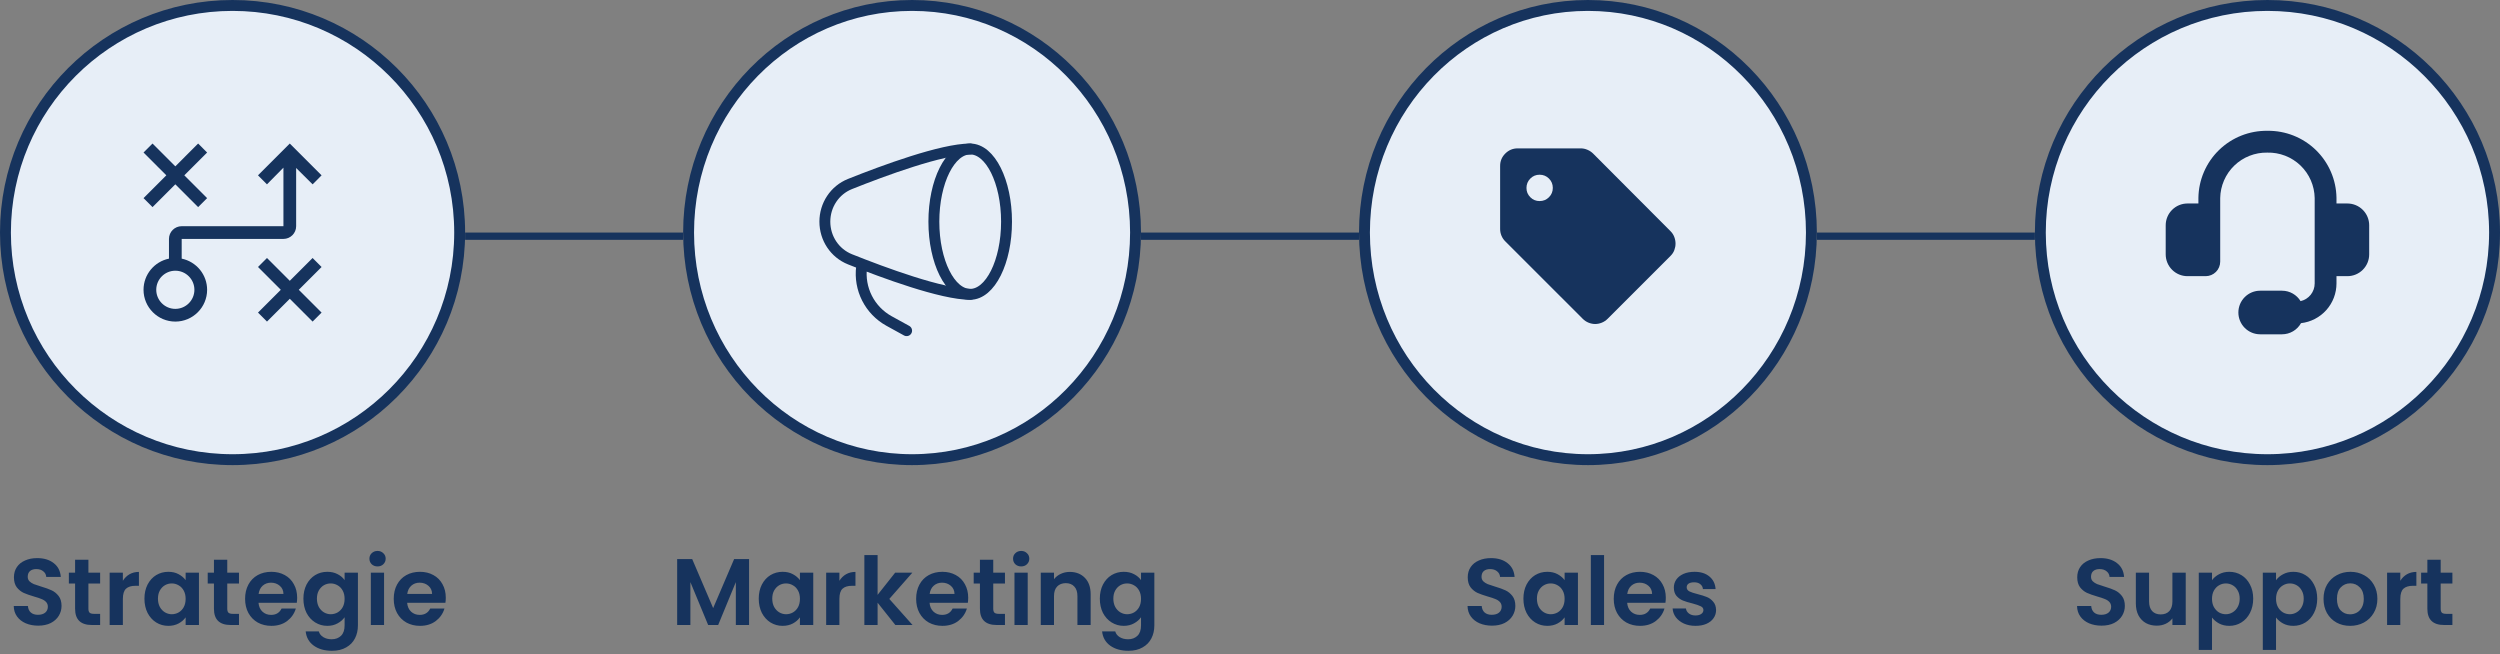
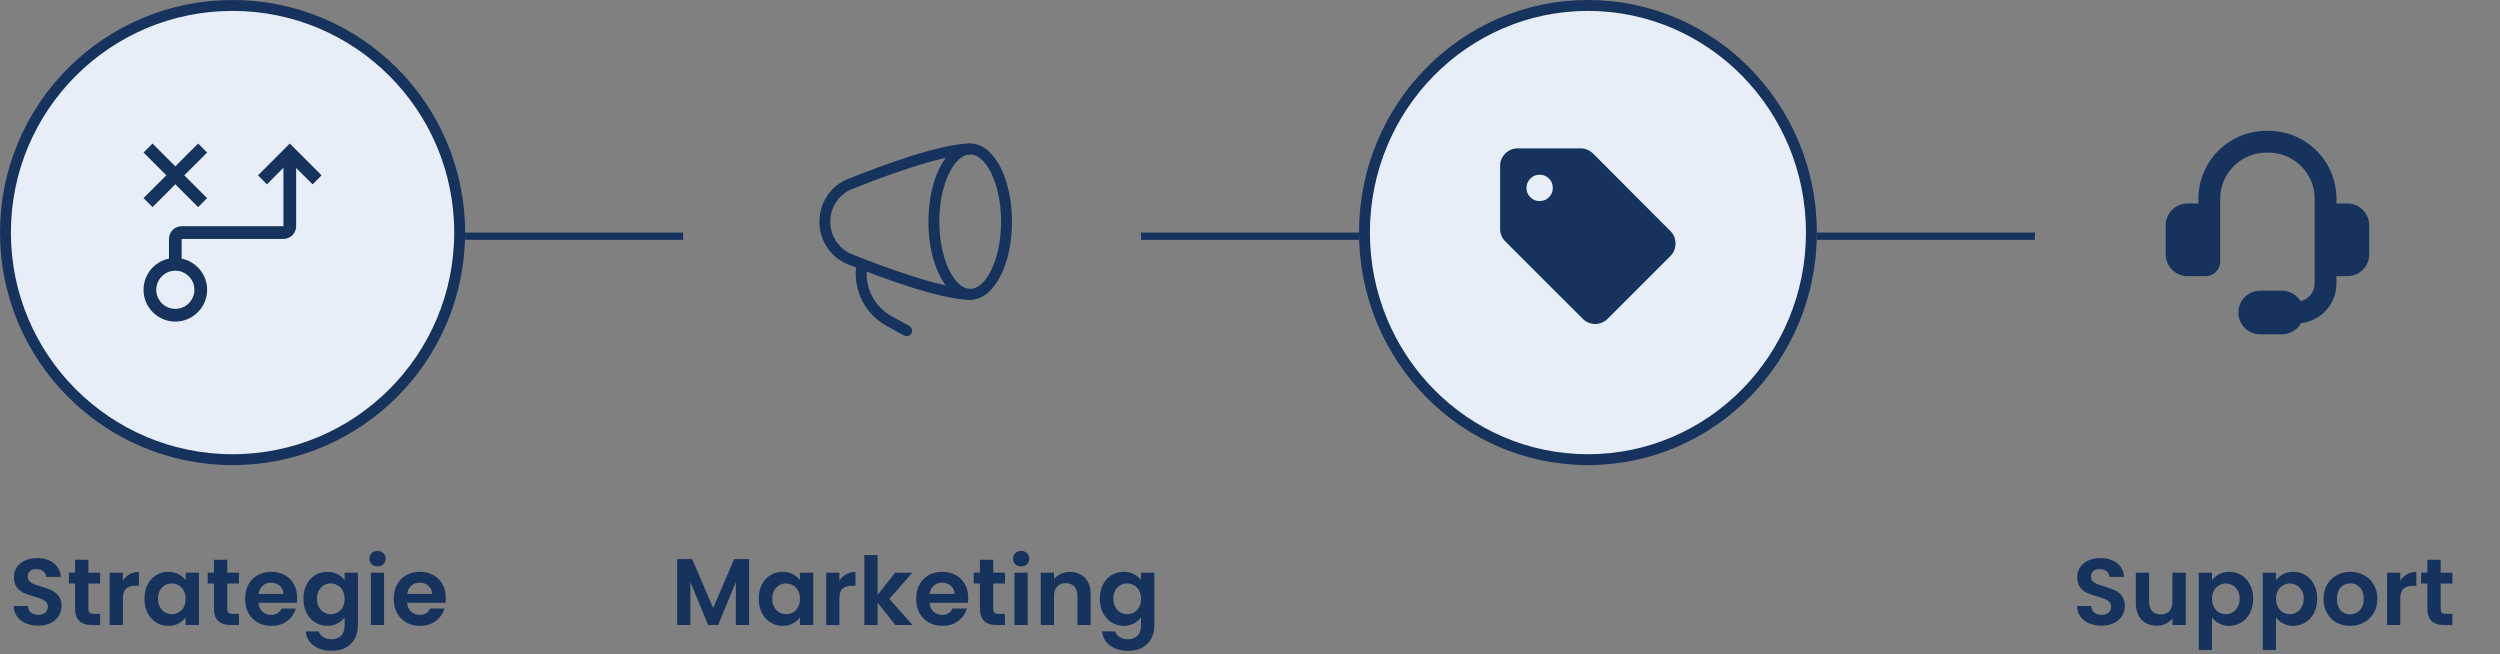
<svg xmlns="http://www.w3.org/2000/svg" width="344" height="90" viewBox="0 0 344 90" fill="none">
  <rect x="0" y="0" width="344" height="90" fill="#808080" stroke="none" />
  <path d="M5.258 86.091C4.625 86.091 4.053 85.983 3.542 85.766C3.039 85.549 2.641 85.237 2.346 84.83C2.051 84.423 1.9 83.942 1.891 83.387H3.841C3.867 83.76 3.997 84.054 4.231 84.271C4.474 84.488 4.803 84.596 5.219 84.596C5.644 84.596 5.977 84.496 6.22 84.297C6.463 84.089 6.584 83.82 6.584 83.491C6.584 83.222 6.502 83.001 6.337 82.828C6.172 82.655 5.964 82.52 5.713 82.425C5.47 82.321 5.132 82.208 4.699 82.087C4.11 81.914 3.629 81.745 3.256 81.58C2.892 81.407 2.576 81.151 2.307 80.813C2.047 80.466 1.917 80.007 1.917 79.435C1.917 78.898 2.051 78.43 2.32 78.031C2.589 77.632 2.966 77.329 3.451 77.121C3.936 76.904 4.491 76.796 5.115 76.796C6.051 76.796 6.809 77.026 7.39 77.485C7.979 77.936 8.304 78.568 8.365 79.383H6.363C6.346 79.071 6.211 78.815 5.96 78.616C5.717 78.408 5.392 78.304 4.985 78.304C4.63 78.304 4.344 78.395 4.127 78.577C3.919 78.759 3.815 79.023 3.815 79.37C3.815 79.613 3.893 79.816 4.049 79.981C4.214 80.137 4.413 80.267 4.647 80.371C4.89 80.466 5.228 80.579 5.661 80.709C6.25 80.882 6.731 81.056 7.104 81.229C7.477 81.402 7.797 81.662 8.066 82.009C8.335 82.356 8.469 82.811 8.469 83.374C8.469 83.859 8.343 84.31 8.092 84.726C7.841 85.142 7.472 85.476 6.987 85.727C6.502 85.97 5.925 86.091 5.258 86.091ZM12.166 80.293V83.777C12.166 84.02 12.222 84.197 12.335 84.31C12.456 84.414 12.656 84.466 12.933 84.466H13.778V86H12.634C11.1 86 10.333 85.255 10.333 83.764V80.293H9.475V78.798H10.333V77.017H12.166V78.798H13.778V80.293H12.166ZM16.907 79.916C17.141 79.535 17.444 79.236 17.817 79.019C18.198 78.802 18.632 78.694 19.117 78.694V80.605H18.636C18.064 80.605 17.631 80.739 17.336 81.008C17.05 81.277 16.907 81.745 16.907 82.412V86H15.087V78.798H16.907V79.916ZM19.875 82.373C19.875 81.645 20.018 80.999 20.304 80.436C20.599 79.873 20.993 79.439 21.487 79.136C21.989 78.833 22.549 78.681 23.164 78.681C23.701 78.681 24.169 78.789 24.568 79.006C24.975 79.223 25.3 79.496 25.543 79.825V78.798H27.376V86H25.543V84.947C25.309 85.285 24.984 85.567 24.568 85.792C24.16 86.009 23.688 86.117 23.151 86.117C22.544 86.117 21.989 85.961 21.487 85.649C20.993 85.337 20.599 84.899 20.304 84.336C20.018 83.764 19.875 83.11 19.875 82.373ZM25.543 82.399C25.543 81.957 25.456 81.58 25.283 81.268C25.11 80.947 24.875 80.705 24.581 80.54C24.286 80.367 23.97 80.28 23.632 80.28C23.294 80.28 22.982 80.362 22.696 80.527C22.41 80.692 22.176 80.934 21.994 81.255C21.82 81.567 21.734 81.94 21.734 82.373C21.734 82.806 21.82 83.188 21.994 83.517C22.176 83.838 22.41 84.085 22.696 84.258C22.991 84.431 23.302 84.518 23.632 84.518C23.97 84.518 24.286 84.436 24.581 84.271C24.875 84.098 25.11 83.855 25.283 83.543C25.456 83.222 25.543 82.841 25.543 82.399ZM31.272 80.293V83.777C31.272 84.02 31.329 84.197 31.441 84.31C31.563 84.414 31.762 84.466 32.039 84.466H32.884V86H31.74C30.206 86 29.439 85.255 29.439 83.764V80.293H28.581V78.798H29.439V77.017H31.272V78.798H32.884V80.293H31.272ZM40.888 82.243C40.888 82.503 40.871 82.737 40.836 82.945H35.571C35.615 83.465 35.797 83.872 36.117 84.167C36.438 84.462 36.832 84.609 37.3 84.609C37.976 84.609 38.457 84.319 38.743 83.738H40.706C40.498 84.431 40.1 85.003 39.51 85.454C38.921 85.896 38.197 86.117 37.339 86.117C36.646 86.117 36.022 85.965 35.467 85.662C34.921 85.35 34.492 84.912 34.18 84.349C33.877 83.786 33.725 83.136 33.725 82.399C33.725 81.654 33.877 80.999 34.18 80.436C34.484 79.873 34.908 79.439 35.454 79.136C36 78.833 36.629 78.681 37.339 78.681C38.024 78.681 38.635 78.828 39.172 79.123C39.718 79.418 40.139 79.838 40.433 80.384C40.737 80.921 40.888 81.541 40.888 82.243ZM39.003 81.723C38.995 81.255 38.826 80.882 38.496 80.605C38.167 80.319 37.764 80.176 37.287 80.176C36.837 80.176 36.455 80.315 36.143 80.592C35.84 80.861 35.654 81.238 35.584 81.723H39.003ZM45.038 78.681C45.575 78.681 46.047 78.789 46.455 79.006C46.862 79.214 47.183 79.487 47.417 79.825V78.798H49.25V86.052C49.25 86.719 49.115 87.313 48.847 87.833C48.578 88.362 48.175 88.778 47.638 89.081C47.1 89.393 46.45 89.549 45.688 89.549C44.665 89.549 43.825 89.311 43.166 88.834C42.516 88.357 42.148 87.707 42.061 86.884H43.868C43.963 87.213 44.167 87.473 44.479 87.664C44.8 87.863 45.185 87.963 45.636 87.963C46.164 87.963 46.593 87.803 46.923 87.482C47.252 87.17 47.417 86.693 47.417 86.052V84.934C47.183 85.272 46.858 85.554 46.442 85.779C46.035 86.004 45.566 86.117 45.038 86.117C44.431 86.117 43.877 85.961 43.374 85.649C42.871 85.337 42.472 84.899 42.178 84.336C41.892 83.764 41.749 83.11 41.749 82.373C41.749 81.645 41.892 80.999 42.178 80.436C42.472 79.873 42.867 79.439 43.361 79.136C43.864 78.833 44.422 78.681 45.038 78.681ZM47.417 82.399C47.417 81.957 47.33 81.58 47.157 81.268C46.983 80.947 46.749 80.705 46.455 80.54C46.16 80.367 45.844 80.28 45.506 80.28C45.168 80.28 44.856 80.362 44.57 80.527C44.284 80.692 44.05 80.934 43.868 81.255C43.694 81.567 43.608 81.94 43.608 82.373C43.608 82.806 43.694 83.188 43.868 83.517C44.05 83.838 44.284 84.085 44.57 84.258C44.864 84.431 45.176 84.518 45.506 84.518C45.844 84.518 46.16 84.436 46.455 84.271C46.749 84.098 46.983 83.855 47.157 83.543C47.33 83.222 47.417 82.841 47.417 82.399ZM51.95 77.94C51.63 77.94 51.361 77.84 51.144 77.641C50.936 77.433 50.832 77.177 50.832 76.874C50.832 76.571 50.936 76.319 51.144 76.12C51.361 75.912 51.63 75.808 51.95 75.808C52.271 75.808 52.535 75.912 52.743 76.12C52.96 76.319 53.068 76.571 53.068 76.874C53.068 77.177 52.96 77.433 52.743 77.641C52.535 77.84 52.271 77.94 51.95 77.94ZM52.847 78.798V86H51.027V78.798H52.847ZM61.34 82.243C61.34 82.503 61.323 82.737 61.288 82.945H56.023C56.067 83.465 56.249 83.872 56.569 84.167C56.89 84.462 57.285 84.609 57.752 84.609C58.428 84.609 58.91 84.319 59.196 83.738H61.158C60.95 84.431 60.552 85.003 59.962 85.454C59.373 85.896 58.65 86.117 57.791 86.117C57.098 86.117 56.474 85.965 55.919 85.662C55.373 85.35 54.944 84.912 54.633 84.349C54.329 83.786 54.178 83.136 54.178 82.399C54.178 81.654 54.329 80.999 54.633 80.436C54.936 79.873 55.361 79.439 55.907 79.136C56.453 78.833 57.081 78.681 57.791 78.681C58.476 78.681 59.087 78.828 59.624 79.123C60.17 79.418 60.591 79.838 60.886 80.384C61.189 80.921 61.34 81.541 61.34 82.243ZM59.456 81.723C59.447 81.255 59.278 80.882 58.949 80.605C58.619 80.319 58.216 80.176 57.739 80.176C57.289 80.176 56.907 80.315 56.596 80.592C56.292 80.861 56.106 81.238 56.036 81.723H59.456Z" fill="#16335D" />
  <path d="M103.071 76.926V86H101.251V80.098L98.82 86H97.442L94.998 80.098V86H93.178V76.926H95.245L98.131 83.673L101.017 76.926H103.071ZM104.403 82.373C104.403 81.645 104.546 80.999 104.832 80.436C105.126 79.873 105.521 79.439 106.015 79.136C106.517 78.833 107.076 78.681 107.692 78.681C108.229 78.681 108.697 78.789 109.096 79.006C109.503 79.223 109.828 79.496 110.071 79.825V78.798H111.904V86H110.071V84.947C109.837 85.285 109.512 85.567 109.096 85.792C108.688 86.009 108.216 86.117 107.679 86.117C107.072 86.117 106.517 85.961 106.015 85.649C105.521 85.337 105.126 84.899 104.832 84.336C104.546 83.764 104.403 83.11 104.403 82.373ZM110.071 82.399C110.071 81.957 109.984 81.58 109.811 81.268C109.637 80.947 109.403 80.705 109.109 80.54C108.814 80.367 108.498 80.28 108.16 80.28C107.822 80.28 107.51 80.362 107.224 80.527C106.938 80.692 106.704 80.934 106.522 81.255C106.348 81.567 106.262 81.94 106.262 82.373C106.262 82.806 106.348 83.188 106.522 83.517C106.704 83.838 106.938 84.085 107.224 84.258C107.518 84.431 107.83 84.518 108.16 84.518C108.498 84.518 108.814 84.436 109.109 84.271C109.403 84.098 109.637 83.855 109.811 83.543C109.984 83.222 110.071 82.841 110.071 82.399ZM115.501 79.916C115.735 79.535 116.039 79.236 116.411 79.019C116.793 78.802 117.226 78.694 117.711 78.694V80.605H117.23C116.658 80.605 116.225 80.739 115.93 81.008C115.644 81.277 115.501 81.745 115.501 82.412V86H113.681V78.798H115.501V79.916ZM123.201 86L120.757 82.932V86H118.937V76.38H120.757V81.853L123.175 78.798H125.541L122.369 82.412L125.567 86H123.201ZM133.224 82.243C133.224 82.503 133.207 82.737 133.172 82.945H127.907C127.95 83.465 128.132 83.872 128.453 84.167C128.774 84.462 129.168 84.609 129.636 84.609C130.312 84.609 130.793 84.319 131.079 83.738H133.042C132.834 84.431 132.435 85.003 131.846 85.454C131.257 85.896 130.533 86.117 129.675 86.117C128.982 86.117 128.358 85.965 127.803 85.662C127.257 85.35 126.828 84.912 126.516 84.349C126.213 83.786 126.061 83.136 126.061 82.399C126.061 81.654 126.213 80.999 126.516 80.436C126.819 79.873 127.244 79.439 127.79 79.136C128.336 78.833 128.964 78.681 129.675 78.681C130.36 78.681 130.971 78.828 131.508 79.123C132.054 79.418 132.474 79.838 132.769 80.384C133.072 80.921 133.224 81.541 133.224 82.243ZM131.339 81.723C131.33 81.255 131.161 80.882 130.832 80.605C130.503 80.319 130.1 80.176 129.623 80.176C129.172 80.176 128.791 80.315 128.479 80.592C128.176 80.861 127.989 81.238 127.92 81.723H131.339ZM136.671 80.293V83.777C136.671 84.02 136.728 84.197 136.84 84.31C136.962 84.414 137.161 84.466 137.438 84.466H138.283V86H137.139C135.605 86 134.838 85.255 134.838 83.764V80.293H133.98V78.798H134.838V77.017H136.671V78.798H138.283V80.293H136.671ZM140.515 77.94C140.195 77.94 139.926 77.84 139.709 77.641C139.501 77.433 139.397 77.177 139.397 76.874C139.397 76.571 139.501 76.319 139.709 76.12C139.926 75.912 140.195 75.808 140.515 75.808C140.836 75.808 141.1 75.912 141.308 76.12C141.525 76.319 141.633 76.571 141.633 76.874C141.633 77.177 141.525 77.433 141.308 77.641C141.1 77.84 140.836 77.94 140.515 77.94ZM141.412 78.798V86H139.592V78.798H141.412ZM147.201 78.694C148.059 78.694 148.753 78.967 149.281 79.513C149.81 80.05 150.074 80.804 150.074 81.775V86H148.254V82.022C148.254 81.45 148.111 81.012 147.825 80.709C147.539 80.397 147.149 80.241 146.655 80.241C146.153 80.241 145.754 80.397 145.459 80.709C145.173 81.012 145.03 81.45 145.03 82.022V86H143.21V78.798H145.03V79.695C145.273 79.383 145.581 79.14 145.953 78.967C146.335 78.785 146.751 78.694 147.201 78.694ZM154.626 78.681C155.164 78.681 155.636 78.789 156.043 79.006C156.451 79.214 156.771 79.487 157.005 79.825V78.798H158.838V86.052C158.838 86.719 158.704 87.313 158.435 87.833C158.167 88.362 157.764 88.778 157.226 89.081C156.689 89.393 156.039 89.549 155.276 89.549C154.254 89.549 153.413 89.311 152.754 88.834C152.104 88.357 151.736 87.707 151.649 86.884H153.456C153.552 87.213 153.755 87.473 154.067 87.664C154.388 87.863 154.774 87.963 155.224 87.963C155.753 87.963 156.182 87.803 156.511 87.482C156.841 87.17 157.005 86.693 157.005 86.052V84.934C156.771 85.272 156.446 85.554 156.03 85.779C155.623 86.004 155.155 86.117 154.626 86.117C154.02 86.117 153.465 85.961 152.962 85.649C152.46 85.337 152.061 84.899 151.766 84.336C151.48 83.764 151.337 83.11 151.337 82.373C151.337 81.645 151.48 80.999 151.766 80.436C152.061 79.873 152.455 79.439 152.949 79.136C153.452 78.833 154.011 78.681 154.626 78.681ZM157.005 82.399C157.005 81.957 156.919 81.58 156.745 81.268C156.572 80.947 156.338 80.705 156.043 80.54C155.749 80.367 155.432 80.28 155.094 80.28C154.756 80.28 154.444 80.362 154.158 80.527C153.872 80.692 153.638 80.934 153.456 81.255C153.283 81.567 153.196 81.94 153.196 82.373C153.196 82.806 153.283 83.188 153.456 83.517C153.638 83.838 153.872 84.085 154.158 84.258C154.453 84.431 154.765 84.518 155.094 84.518C155.432 84.518 155.749 84.436 156.043 84.271C156.338 84.098 156.572 83.855 156.745 83.543C156.919 83.222 157.005 82.841 157.005 82.399Z" fill="#16335D" />
-   <path d="M205.301 86.091C204.668 86.091 204.096 85.983 203.585 85.766C203.082 85.549 202.684 85.237 202.389 84.83C202.094 84.423 201.943 83.942 201.934 83.387H203.884C203.91 83.76 204.04 84.054 204.274 84.271C204.517 84.488 204.846 84.596 205.262 84.596C205.687 84.596 206.02 84.496 206.263 84.297C206.506 84.089 206.627 83.82 206.627 83.491C206.627 83.222 206.545 83.001 206.38 82.828C206.215 82.655 206.007 82.52 205.756 82.425C205.513 82.321 205.175 82.208 204.742 82.087C204.153 81.914 203.672 81.745 203.299 81.58C202.935 81.407 202.619 81.151 202.35 80.813C202.09 80.466 201.96 80.007 201.96 79.435C201.96 78.898 202.094 78.43 202.363 78.031C202.632 77.632 203.009 77.329 203.494 77.121C203.979 76.904 204.534 76.796 205.158 76.796C206.094 76.796 206.852 77.026 207.433 77.485C208.022 77.936 208.347 78.568 208.408 79.383H206.406C206.389 79.071 206.254 78.815 206.003 78.616C205.76 78.408 205.435 78.304 205.028 78.304C204.673 78.304 204.387 78.395 204.17 78.577C203.962 78.759 203.858 79.023 203.858 79.37C203.858 79.613 203.936 79.816 204.092 79.981C204.257 80.137 204.456 80.267 204.69 80.371C204.933 80.466 205.271 80.579 205.704 80.709C206.293 80.882 206.774 81.056 207.147 81.229C207.52 81.402 207.84 81.662 208.109 82.009C208.378 82.356 208.512 82.811 208.512 83.374C208.512 83.859 208.386 84.31 208.135 84.726C207.884 85.142 207.515 85.476 207.03 85.727C206.545 85.97 205.968 86.091 205.301 86.091ZM209.622 82.373C209.622 81.645 209.765 80.999 210.051 80.436C210.346 79.873 210.74 79.439 211.234 79.136C211.737 78.833 212.296 78.681 212.911 78.681C213.448 78.681 213.916 78.789 214.315 79.006C214.722 79.223 215.047 79.496 215.29 79.825V78.798H217.123V86H215.29V84.947C215.056 85.285 214.731 85.567 214.315 85.792C213.908 86.009 213.435 86.117 212.898 86.117C212.291 86.117 211.737 85.961 211.234 85.649C210.74 85.337 210.346 84.899 210.051 84.336C209.765 83.764 209.622 83.11 209.622 82.373ZM215.29 82.399C215.29 81.957 215.203 81.58 215.03 81.268C214.857 80.947 214.623 80.705 214.328 80.54C214.033 80.367 213.717 80.28 213.379 80.28C213.041 80.28 212.729 80.362 212.443 80.527C212.157 80.692 211.923 80.934 211.741 81.255C211.568 81.567 211.481 81.94 211.481 82.373C211.481 82.806 211.568 83.188 211.741 83.517C211.923 83.838 212.157 84.085 212.443 84.258C212.738 84.431 213.05 84.518 213.379 84.518C213.717 84.518 214.033 84.436 214.328 84.271C214.623 84.098 214.857 83.855 215.03 83.543C215.203 83.222 215.29 82.841 215.29 82.399ZM220.72 76.38V86H218.9V76.38H220.72ZM229.214 82.243C229.214 82.503 229.196 82.737 229.162 82.945H223.897C223.94 83.465 224.122 83.872 224.443 84.167C224.763 84.462 225.158 84.609 225.626 84.609C226.302 84.609 226.783 84.319 227.069 83.738H229.032C228.824 84.431 228.425 85.003 227.836 85.454C227.246 85.896 226.523 86.117 225.665 86.117C224.971 86.117 224.347 85.965 223.793 85.662C223.247 85.35 222.818 84.912 222.506 84.349C222.202 83.786 222.051 83.136 222.051 82.399C222.051 81.654 222.202 80.999 222.506 80.436C222.809 79.873 223.234 79.439 223.78 79.136C224.326 78.833 224.954 78.681 225.665 78.681C226.349 78.681 226.96 78.828 227.498 79.123C228.044 79.418 228.464 79.838 228.759 80.384C229.062 80.921 229.214 81.541 229.214 82.243ZM227.329 81.723C227.32 81.255 227.151 80.882 226.822 80.605C226.492 80.319 226.089 80.176 225.613 80.176C225.162 80.176 224.781 80.315 224.469 80.592C224.165 80.861 223.979 81.238 223.91 81.723H227.329ZM233.298 86.117C232.709 86.117 232.18 86.013 231.712 85.805C231.244 85.588 230.871 85.298 230.594 84.934C230.325 84.57 230.178 84.167 230.152 83.725H231.985C232.02 84.002 232.154 84.232 232.388 84.414C232.631 84.596 232.93 84.687 233.285 84.687C233.632 84.687 233.9 84.618 234.091 84.479C234.29 84.34 234.39 84.163 234.39 83.946C234.39 83.712 234.269 83.539 234.026 83.426C233.792 83.305 233.415 83.175 232.895 83.036C232.358 82.906 231.916 82.772 231.569 82.633C231.231 82.494 230.936 82.282 230.685 81.996C230.442 81.71 230.321 81.324 230.321 80.839C230.321 80.44 230.434 80.076 230.659 79.747C230.893 79.418 231.222 79.158 231.647 78.967C232.08 78.776 232.587 78.681 233.168 78.681C234.026 78.681 234.711 78.898 235.222 79.331C235.733 79.756 236.015 80.332 236.067 81.06H234.325C234.299 80.774 234.178 80.549 233.961 80.384C233.753 80.211 233.471 80.124 233.116 80.124C232.787 80.124 232.531 80.185 232.349 80.306C232.176 80.427 232.089 80.596 232.089 80.813C232.089 81.056 232.21 81.242 232.453 81.372C232.696 81.493 233.073 81.619 233.584 81.749C234.104 81.879 234.533 82.013 234.871 82.152C235.209 82.291 235.499 82.507 235.742 82.802C235.993 83.088 236.123 83.469 236.132 83.946C236.132 84.362 236.015 84.735 235.781 85.064C235.556 85.393 235.226 85.653 234.793 85.844C234.368 86.026 233.87 86.117 233.298 86.117Z" fill="#16335D" />
  <path d="M289.168 86.091C288.536 86.091 287.964 85.983 287.452 85.766C286.95 85.549 286.551 85.237 286.256 84.83C285.962 84.423 285.81 83.942 285.801 83.387H287.751C287.777 83.76 287.907 84.054 288.141 84.271C288.384 84.488 288.713 84.596 289.129 84.596C289.554 84.596 289.888 84.496 290.13 84.297C290.373 84.089 290.494 83.82 290.494 83.491C290.494 83.222 290.412 83.001 290.247 82.828C290.083 82.655 289.875 82.52 289.623 82.425C289.381 82.321 289.043 82.208 288.609 82.087C288.02 81.914 287.539 81.745 287.166 81.58C286.802 81.407 286.486 81.151 286.217 80.813C285.957 80.466 285.827 80.007 285.827 79.435C285.827 78.898 285.962 78.43 286.23 78.031C286.499 77.632 286.876 77.329 287.361 77.121C287.847 76.904 288.401 76.796 289.025 76.796C289.961 76.796 290.72 77.026 291.3 77.485C291.89 77.936 292.215 78.568 292.275 79.383H290.273C290.256 79.071 290.122 78.815 289.87 78.616C289.628 78.408 289.303 78.304 288.895 78.304C288.54 78.304 288.254 78.395 288.037 78.577C287.829 78.759 287.725 79.023 287.725 79.37C287.725 79.613 287.803 79.816 287.959 79.981C288.124 80.137 288.323 80.267 288.557 80.371C288.8 80.466 289.138 80.579 289.571 80.709C290.161 80.882 290.642 81.056 291.014 81.229C291.387 81.402 291.708 81.662 291.976 82.009C292.245 82.356 292.379 82.811 292.379 83.374C292.379 83.859 292.254 84.31 292.002 84.726C291.751 85.142 291.383 85.476 290.897 85.727C290.412 85.97 289.836 86.091 289.168 86.091ZM300.756 78.798V86H298.923V85.09C298.689 85.402 298.381 85.649 298 85.831C297.627 86.004 297.22 86.091 296.778 86.091C296.215 86.091 295.716 85.974 295.283 85.74C294.85 85.497 294.507 85.146 294.256 84.687C294.013 84.219 293.892 83.664 293.892 83.023V78.798H295.712V82.763C295.712 83.335 295.855 83.777 296.141 84.089C296.427 84.392 296.817 84.544 297.311 84.544C297.814 84.544 298.208 84.392 298.494 84.089C298.78 83.777 298.923 83.335 298.923 82.763V78.798H300.756ZM304.372 79.838C304.606 79.509 304.926 79.236 305.334 79.019C305.75 78.794 306.222 78.681 306.751 78.681C307.366 78.681 307.921 78.833 308.415 79.136C308.917 79.439 309.312 79.873 309.598 80.436C309.892 80.991 310.04 81.636 310.04 82.373C310.04 83.11 309.892 83.764 309.598 84.336C309.312 84.899 308.917 85.337 308.415 85.649C307.921 85.961 307.366 86.117 306.751 86.117C306.222 86.117 305.754 86.009 305.347 85.792C304.948 85.575 304.623 85.302 304.372 84.973V89.432H302.552V78.798H304.372V79.838ZM308.181 82.373C308.181 81.94 308.09 81.567 307.908 81.255C307.734 80.934 307.5 80.692 307.206 80.527C306.92 80.362 306.608 80.28 306.27 80.28C305.94 80.28 305.628 80.367 305.334 80.54C305.048 80.705 304.814 80.947 304.632 81.268C304.458 81.589 304.372 81.966 304.372 82.399C304.372 82.832 304.458 83.209 304.632 83.53C304.814 83.851 305.048 84.098 305.334 84.271C305.628 84.436 305.94 84.518 306.27 84.518C306.608 84.518 306.92 84.431 307.206 84.258C307.5 84.085 307.734 83.838 307.908 83.517C308.09 83.196 308.181 82.815 308.181 82.373ZM313.182 79.838C313.416 79.509 313.737 79.236 314.144 79.019C314.56 78.794 315.033 78.681 315.561 78.681C316.177 78.681 316.731 78.833 317.225 79.136C317.728 79.439 318.122 79.873 318.408 80.436C318.703 80.991 318.85 81.636 318.85 82.373C318.85 83.11 318.703 83.764 318.408 84.336C318.122 84.899 317.728 85.337 317.225 85.649C316.731 85.961 316.177 86.117 315.561 86.117C315.033 86.117 314.565 86.009 314.157 85.792C313.759 85.575 313.434 85.302 313.182 84.973V89.432H311.362V78.798H313.182V79.838ZM316.991 82.373C316.991 81.94 316.9 81.567 316.718 81.255C316.545 80.934 316.311 80.692 316.016 80.527C315.73 80.362 315.418 80.28 315.08 80.28C314.751 80.28 314.439 80.367 314.144 80.54C313.858 80.705 313.624 80.947 313.442 81.268C313.269 81.589 313.182 81.966 313.182 82.399C313.182 82.832 313.269 83.209 313.442 83.53C313.624 83.851 313.858 84.098 314.144 84.271C314.439 84.436 314.751 84.518 315.08 84.518C315.418 84.518 315.73 84.431 316.016 84.258C316.311 84.085 316.545 83.838 316.718 83.517C316.9 83.196 316.991 82.815 316.991 82.373ZM323.371 86.117C322.678 86.117 322.054 85.965 321.499 85.662C320.944 85.35 320.507 84.912 320.186 84.349C319.874 83.786 319.718 83.136 319.718 82.399C319.718 81.662 319.878 81.012 320.199 80.449C320.528 79.886 320.975 79.452 321.538 79.149C322.101 78.837 322.73 78.681 323.423 78.681C324.116 78.681 324.745 78.837 325.308 79.149C325.871 79.452 326.313 79.886 326.634 80.449C326.963 81.012 327.128 81.662 327.128 82.399C327.128 83.136 326.959 83.786 326.621 84.349C326.292 84.912 325.841 85.35 325.269 85.662C324.706 85.965 324.073 86.117 323.371 86.117ZM323.371 84.531C323.7 84.531 324.008 84.453 324.294 84.297C324.589 84.132 324.823 83.89 324.996 83.569C325.169 83.248 325.256 82.858 325.256 82.399C325.256 81.714 325.074 81.19 324.71 80.826C324.355 80.453 323.917 80.267 323.397 80.267C322.877 80.267 322.439 80.453 322.084 80.826C321.737 81.19 321.564 81.714 321.564 82.399C321.564 83.084 321.733 83.612 322.071 83.985C322.418 84.349 322.851 84.531 323.371 84.531ZM330.283 79.916C330.517 79.535 330.82 79.236 331.193 79.019C331.574 78.802 332.008 78.694 332.493 78.694V80.605H332.012C331.44 80.605 331.007 80.739 330.712 81.008C330.426 81.277 330.283 81.745 330.283 82.412V86H328.463V78.798H330.283V79.916ZM335.838 80.293V83.777C335.838 84.02 335.894 84.197 336.007 84.31C336.128 84.414 336.327 84.466 336.605 84.466H337.45V86H336.306C334.772 86 334.005 85.255 334.005 83.764V80.293H333.147V78.798H334.005V77.017H335.838V78.798H337.45V80.293H335.838Z" fill="#16335D" />
  <circle cx="32" cy="32" r="31.25" fill="#E7EEF7" stroke="#16335D" stroke-width="1.5" />
-   <path d="M125.5 0.75C142.472 0.75 156.25 14.73 156.25 32C156.25 49.27 142.472 63.25 125.5 63.25C108.528 63.25 94.75 49.27 94.75 32C94.75 14.73 108.528 0.75 125.5 0.75Z" fill="#E7EEF7" stroke="#16335D" stroke-width="1.5" />
  <path d="M218.5 0.75C235.472 0.75 249.25 14.73 249.25 32C249.25 49.27 235.472 63.25 218.5 63.25C201.528 63.25 187.75 49.27 187.75 32C187.75 14.73 201.528 0.75 218.5 0.75Z" fill="#E7EEF7" stroke="#16335D" stroke-width="1.5" />
-   <circle cx="312" cy="32" r="31.25" fill="#E7EEF7" stroke="#16335D" stroke-width="1.5" />
  <line x1="64" y1="32.5" x2="94" y2="32.5" stroke="#16335D" />
  <line x1="157" y1="32.5" x2="187" y2="32.5" stroke="#16335D" />
  <line x1="250" y1="32.5" x2="280" y2="32.5" stroke="#16335D" />
  <path d="M28.5 20.988L27.263 19.75L24.125 22.889L20.987 19.75L19.75 20.988L22.888 24.125L19.75 27.263L20.987 28.5L24.125 25.362L27.263 28.5L28.5 27.263L25.362 24.125L28.5 20.988ZM39.875 19.75L35.5 24.125L36.733 25.367L39 23.07V31.125H25C24.035 31.125 23.25 31.911 23.25 32.875V35.588C21.255 35.994 19.75 37.762 19.75 39.875C19.75 42.287 21.713 44.25 24.125 44.25C26.537 44.25 28.5 42.287 28.5 39.875C28.498 38.867 28.149 37.89 27.512 37.11C26.874 36.329 25.987 35.792 25 35.588V32.875H39C39.965 32.875 40.75 32.09 40.75 31.125V23.116L43.017 25.367L44.25 24.125L39.875 19.75ZM26.75 39.875C26.75 41.322 25.572 42.5 24.125 42.5C22.678 42.5 21.5 41.322 21.5 39.875C21.5 38.428 22.678 37.25 24.125 37.25C25.572 37.25 26.75 38.428 26.75 39.875Z" fill="#16335D" />
-   <path d="M44.25 36.738L43.013 35.5L39.875 38.639L36.737 35.5L35.5 36.738L38.638 39.875L35.5 43.013L36.737 44.25L39.875 41.112L43.013 44.25L44.25 43.013L41.112 39.875L44.25 36.738Z" fill="#16335D" />
  <path d="M133.5 40.5C136.261 40.5 138.5 36.023 138.5 30.5C138.5 24.977 136.261 20.5 133.5 20.5C130.739 20.5 128.5 24.977 128.5 30.5C128.5 36.023 130.739 40.5 133.5 40.5Z" stroke="#16335D" stroke-width="1.5" stroke-linecap="round" stroke-linejoin="round" />
  <path d="M133.5 20.5C129.621 20.5 121.581 23.473 116.964 25.317C114.849 26.163 113.5 28.223 113.5 30.5C113.5 32.778 114.85 34.837 116.964 35.682C121.581 37.528 129.621 40.5 133.5 40.5M124.75 45.5L122.321 44.163C121.025 43.445 119.973 42.355 119.302 41.034C118.631 39.712 118.371 38.22 118.556 36.75" stroke="#16335D" stroke-width="1.5" stroke-linecap="round" stroke-linejoin="round" />
  <path d="M229.858 35.219L221.219 43.858C220.977 44.1 220.705 44.281 220.403 44.402C220.101 44.523 219.799 44.583 219.497 44.583C219.195 44.583 218.893 44.523 218.59 44.402C218.288 44.281 218.017 44.1 217.775 43.858L207.111 33.195C206.89 32.973 206.719 32.717 206.598 32.425C206.477 32.133 206.417 31.826 206.417 31.503V22.833C206.417 22.169 206.653 21.6 207.127 21.127C207.601 20.654 208.169 20.417 208.833 20.416H217.503C217.825 20.416 218.137 20.482 218.439 20.613C218.742 20.745 219.003 20.921 219.225 21.142L229.858 31.805C230.1 32.047 230.276 32.319 230.387 32.621C230.499 32.923 230.554 33.225 230.553 33.527C230.552 33.829 230.497 34.126 230.387 34.419C230.278 34.711 230.101 34.978 229.858 35.219ZM211.854 27.666C212.357 27.666 212.786 27.491 213.138 27.139C213.491 26.786 213.667 26.358 213.667 25.854C213.666 25.35 213.49 24.922 213.138 24.571C212.787 24.22 212.359 24.043 211.854 24.041C211.349 24.04 210.921 24.216 210.571 24.571C210.22 24.925 210.044 25.353 210.042 25.854C210.039 26.355 210.216 26.783 210.571 27.139C210.926 27.494 211.354 27.67 211.854 27.666Z" fill="#16335D" />
  <g clip-path="url(#clip0_10037_1157)">
    <path fill-rule="evenodd" clip-rule="evenodd" d="M311.974 21C311.138 20.985 310.307 21.135 309.529 21.441C308.751 21.748 308.041 22.204 307.44 22.785C306.838 23.367 306.357 24.061 306.025 24.828C305.692 25.595 305.514 26.42 305.5 27.256V36C305.5 36.531 305.289 37.039 304.914 37.414C304.539 37.789 304.03 38 303.5 38H301C300.204 38 299.441 37.684 298.879 37.121C298.316 36.559 298 35.796 298 35V31C298 30.204 298.316 29.441 298.879 28.879C299.441 28.316 300.204 28 301 28H302.5V27.22C302.518 25.991 302.778 24.777 303.266 23.649C303.753 22.52 304.458 21.498 305.34 20.642C306.222 19.786 307.265 19.112 308.407 18.659C309.55 18.205 310.771 17.982 312 18C313.229 17.982 314.45 18.205 315.593 18.659C316.735 19.112 317.778 19.786 318.66 20.642C319.542 21.498 320.247 22.52 320.734 23.649C321.222 24.777 321.482 25.991 321.5 27.22V28H323C323.796 28 324.559 28.316 325.121 28.879C325.684 29.441 326 30.204 326 31V35C326 35.796 325.684 36.559 325.121 37.121C324.559 37.684 323.796 38 323 38H321.5V39C321.5 40.352 321.003 41.656 320.103 42.664C319.203 43.672 317.963 44.314 316.62 44.466C316.359 44.932 315.979 45.319 315.518 45.589C315.058 45.859 314.534 46.001 314 46H311C310.204 46 309.441 45.684 308.879 45.121C308.316 44.559 308 43.796 308 43C308 42.204 308.316 41.441 308.879 40.879C309.441 40.316 310.204 40 311 40H314C315.084 40 316.034 40.574 316.56 41.436C317.111 41.309 317.603 40.999 317.956 40.557C318.308 40.115 318.5 39.566 318.5 39V27.254C318.486 26.414 318.306 25.584 317.97 24.814C317.634 24.044 317.148 23.348 316.541 22.766C315.934 22.184 315.218 21.729 314.434 21.426C313.65 21.123 312.814 20.978 311.974 21Z" fill="#16335D" />
  </g>
  <defs>
    <clipPath id="clip0_10037_1157">
      <rect width="28" height="28" fill="white" transform="translate(298 18)" />
    </clipPath>
  </defs>
</svg>